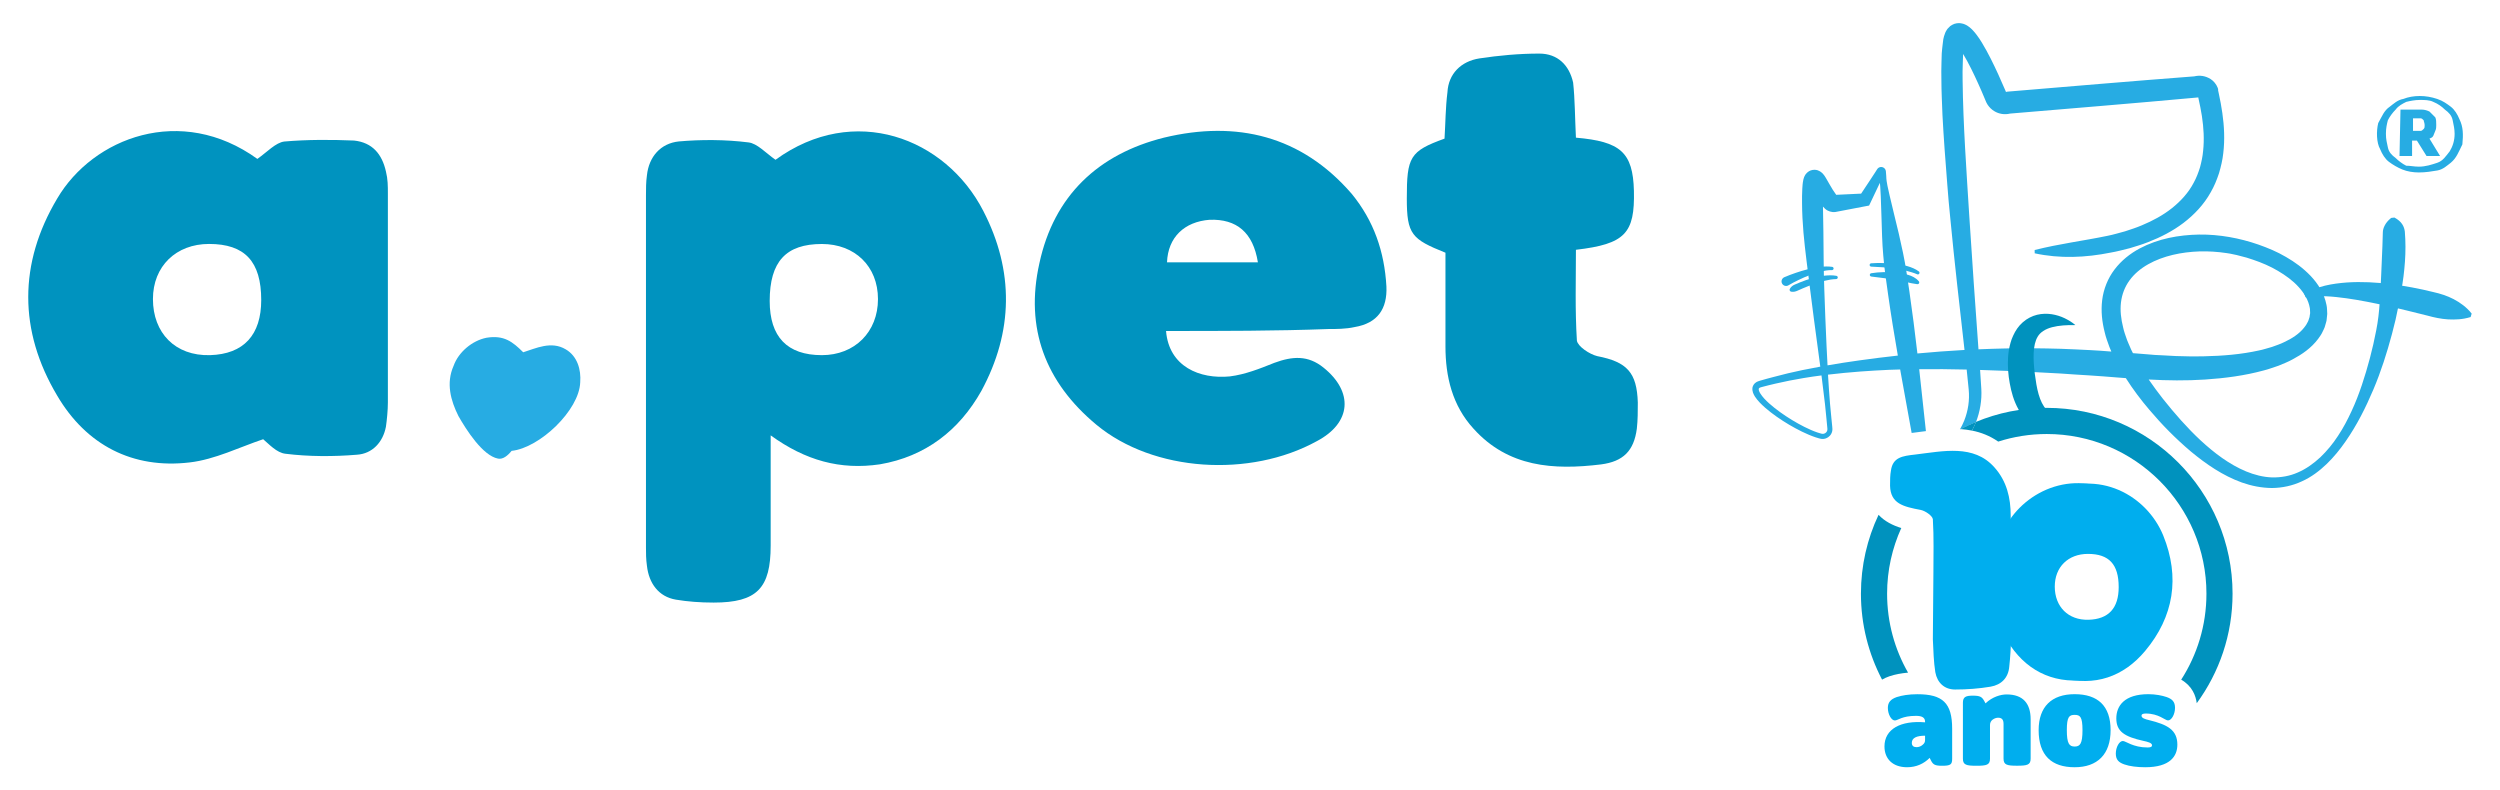
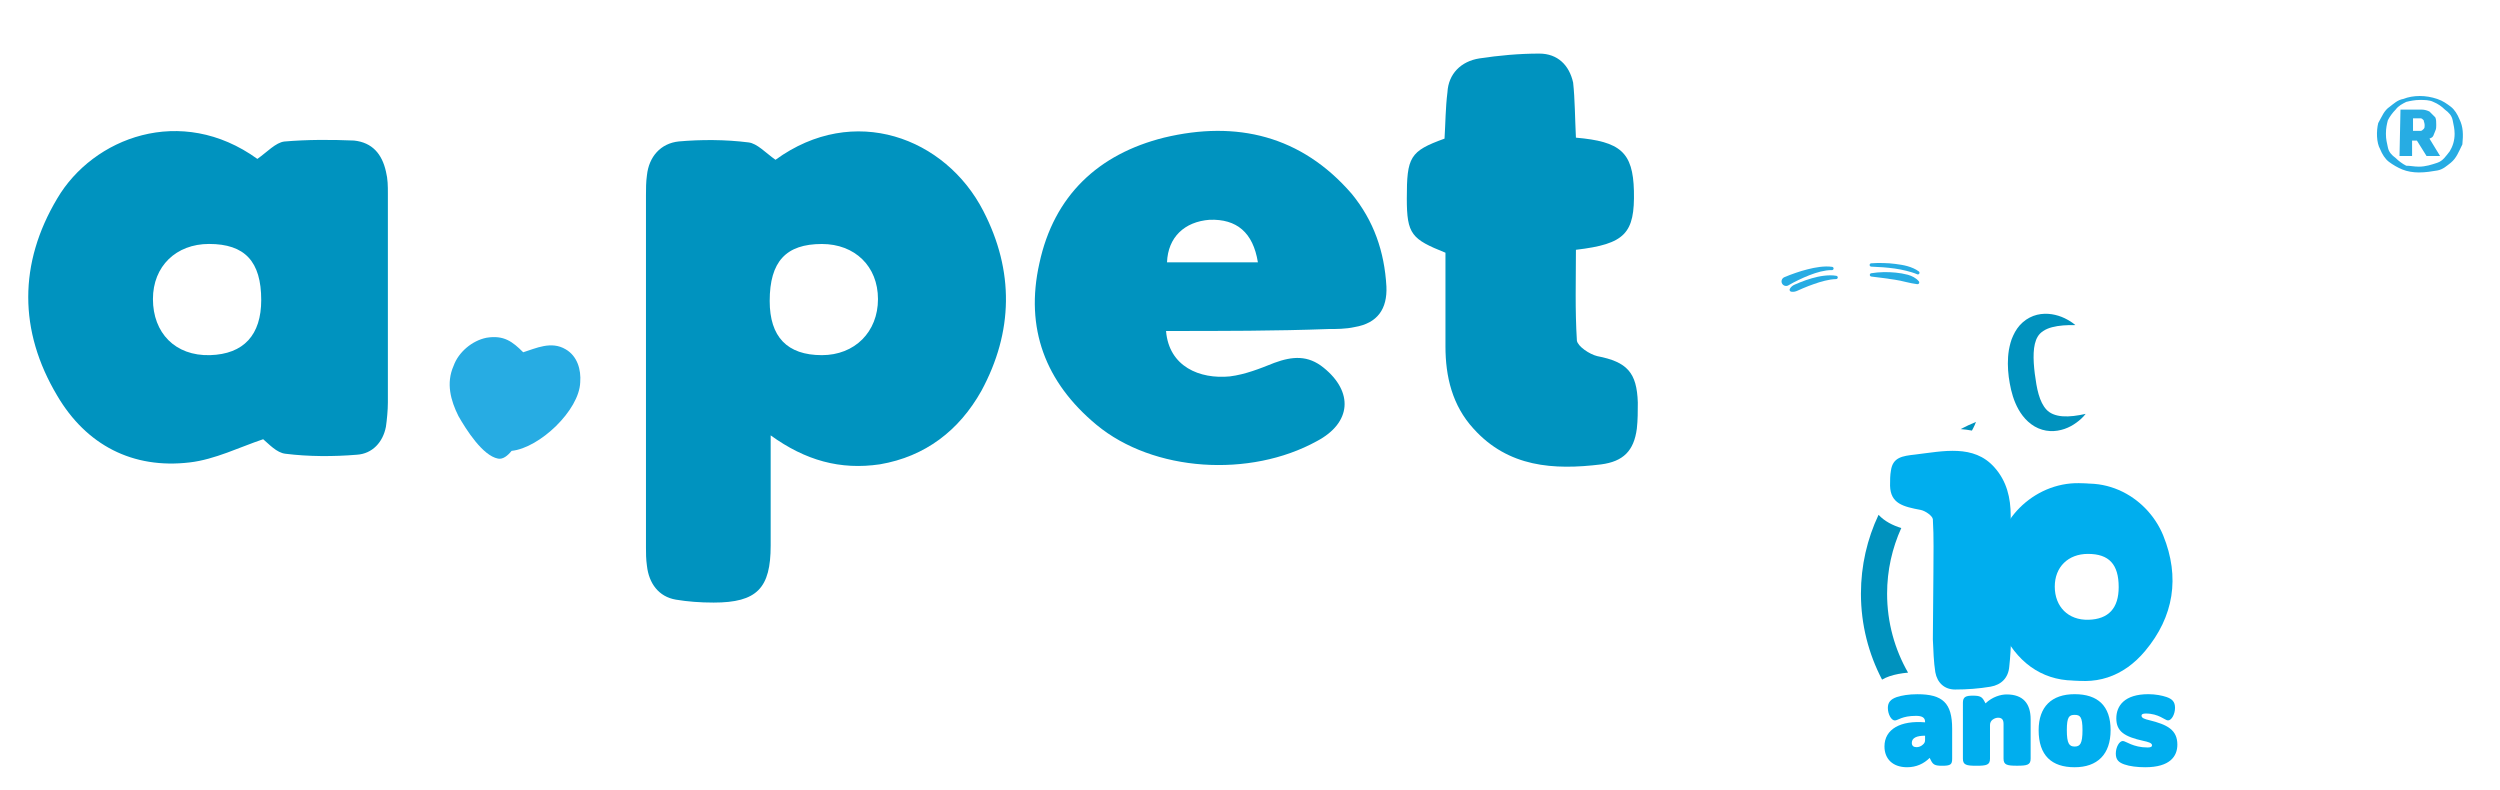
<svg xmlns="http://www.w3.org/2000/svg" id="Layer_1" x="0px" y="0px" viewBox="0 0 590.59 186.71" style="enable-background:new 0 0 590.59 186.71;" xml:space="preserve">
  <style type="text/css">	.st0{fill:#27ACE3;}	.st1{fill:#0093BF;}	.st2{fill:none;}	.st3{fill:#0092BE;}	.st4{fill:#00AEEE;}</style>
  <g>
    <g>
      <g>
        <path class="st0" d="M133.65,82.53c-3.43-2.06-7.08-0.23-10.05,0.69c-2.51-2.51-4.57-4.11-8.68-3.43    c-3.43,0.69-6.62,3.43-7.76,6.62c-1.83,4.11-0.69,8.22,1.14,11.88c1.83,3.2,5.71,9.36,9.36,10.05c1.14,0.23,2.28-0.69,3.2-1.83    c6.62-0.69,15.99-9.59,16.21-16.21C137.3,87.32,136.39,84.13,133.65,82.53z" />
      </g>
      <g>
        <g>
          <path class="st1" d="M182.06,102.85c0,9.13,0,17.58,0,26.03c0,10.05-3.2,13.47-13.47,13.47c-3.2,0-6.17-0.23-8.91-0.69     c-4.11-0.69-6.39-3.88-6.85-7.99c-0.23-1.6-0.23-2.97-0.23-4.34c0-27.86,0-55.49,0-83.13c0-1.6,0-3.2,0.23-4.8     c0.46-4.34,3.2-7.54,7.54-7.99c5.25-0.46,10.96-0.46,16.44,0.23c2.06,0.23,4.11,2.51,6.39,4.11c18.5-13.47,40.19-5.25,49.1,12.1     c7.31,14.16,7.08,28.55-0.46,42.48c-5.25,9.36-13.25,15.53-23.98,17.36C198.5,111.07,190.28,108.79,182.06,102.85z      M194.16,57.64c-8.45,0-12.33,4.11-12.33,13.47c0,8.45,4.11,12.79,12.33,12.79c7.76,0,13.25-5.48,13.25-13.25     C207.41,62.89,201.93,57.64,194.16,57.64z" />
        </g>
        <g>
          <path class="st1" d="M60.8,37.54c2.28-1.6,4.34-3.88,6.39-4.11c5.25-0.46,10.96-0.46,16.44-0.23c4.34,0.46,6.62,3.2,7.54,7.31     c0.46,1.83,0.46,3.43,0.46,5.25c0,16.44,0,32.89,0,49.33c0,1.83-0.23,4.11-0.46,5.71c-0.69,3.65-3.2,6.39-6.85,6.62     c-5.48,0.46-11.42,0.46-16.9-0.23c-2.06-0.23-3.88-2.28-5.25-3.43c-5.48,1.83-11.42,4.8-17.36,5.48     c-13.47,1.6-24.44-4.11-31.29-15.76c-9.13-15.3-9.13-31.29,0-46.59C21.97,32.52,42.75,24.52,60.8,37.54z M61.71,70.88     c0-9.13-3.88-13.25-12.33-13.25c-7.76,0-13.25,5.25-13.25,13.02c0,7.99,5.25,13.47,13.47,13.25     C57.6,83.67,61.71,79.1,61.71,70.88z" />
        </g>
        <g>
          <path class="st1" d="M275.46,78.19c0.69,8.45,7.99,11.42,15.07,10.73c3.65-0.46,7.08-1.83,10.5-3.2     c4.34-1.6,7.99-1.83,11.65,1.14c7.08,5.71,6.62,13.02-1.6,17.36c-15.76,8.68-38.59,7.31-52.07-3.88     c-12.1-10.05-16.9-22.84-13.47-38.14c3.43-15.99,13.93-25.81,29.46-29.69c17.13-4.11,32.43-0.46,44.3,13.25     c5.25,6.39,7.76,13.7,8.22,21.92c0.23,5.25-2.06,8.68-7.54,9.59c-2.06,0.46-4.34,0.46-6.17,0.46     C301.5,78.19,288.71,78.19,275.46,78.19z M275.69,61.97c7.31,0,14.39,0,21.47,0c-1.14-7.08-5.02-10.28-11.42-10.05     C279.8,52.38,275.92,56.04,275.69,61.97z" />
        </g>
        <g>
          <path class="st1" d="M372.29,32.52c10.5,0.91,13.47,3.43,13.7,12.56c0.23,10.05-2.06,12.56-13.7,13.93     c0,7.08-0.23,14.16,0.23,21.47c0.23,1.37,2.97,3.2,4.8,3.65c7.08,1.37,9.36,3.88,9.59,10.96c0,2.06,0,4.11-0.23,6.17     c-0.69,5.25-3.2,7.76-8.45,8.45c-11.19,1.37-21.92,0.69-30.14-8.45c-5.02-5.48-6.62-12.33-6.62-19.41c0-7.54,0-14.84,0-22.15     c-7.99-3.2-9.13-4.34-9.13-12.79c0-9.82,0.69-11.19,8.91-14.16c0.23-3.65,0.23-7.31,0.69-10.96c0.23-4.34,3.2-7.31,7.54-7.99     c4.57-0.69,9.36-1.14,14.16-1.14c4.34,0,7.08,2.74,7.99,6.85C372.06,23.38,372.06,27.95,372.29,32.52z" />
        </g>
      </g>
    </g>
    <g>
      <g>
        <path class="st0" d="M571.42,40.74c-1.37,0-2.74-0.23-3.88-0.69c-1.14-0.46-2.28-1.14-3.2-1.83c-0.91-0.69-1.6-1.83-2.06-2.97    c-0.91-1.6-0.91-4.34-0.46-6.17c0.91-1.6,1.37-2.97,2.74-3.88c0.91-0.69,1.83-1.6,3.2-1.83c1.14-0.46,2.51-0.69,3.88-0.69    c1.37,0,2.74,0.23,4.11,0.69c1.37,0.46,2.28,1.14,3.2,1.83c0.91,0.69,1.6,1.83,2.06,2.97c0.91,1.83,0.91,3.65,0.69,5.94    c-0.91,1.83-1.37,3.2-2.74,4.34c-0.91,0.69-1.83,1.6-3.2,1.83C574.38,40.51,573.01,40.74,571.42,40.74z M571.42,39.37    c1.6,0,2.97-0.46,4.34-0.91s2.06-1.6,2.97-2.74c0.69-1.14,1.14-2.51,1.14-4.11c0-1.14-0.23-2.06-0.46-3.2    c-0.23-1.14-0.91-1.83-1.83-2.51c-0.69-0.69-1.6-1.37-2.74-1.83c-0.91-0.46-2.06-0.46-3.2-0.46s-2.28,0.23-3.2,0.46    c-0.91,0.46-1.83,0.91-2.51,1.83c-0.69,0.69-1.37,1.6-1.83,2.51c-0.23,0.91-0.46,1.83-0.46,3.2s0.23,2.06,0.46,3.2    s0.91,1.83,1.83,2.51c0.69,0.69,1.6,1.37,2.51,1.83C569.36,39.14,570.27,39.37,571.42,39.37z M567.08,25.89h5.02    c0.69,0,1.37,0.23,1.83,0.46c0.46,0.46,0.91,0.91,1.37,1.37c0.23,0.46,0.23,1.14,0.23,1.83c0,0.46,0,0.91-0.23,1.37    c-0.23,0.46-0.23,0.69-0.46,1.14c-0.23,0.46-0.46,0.46-0.91,0.69l2.51,4.11h-3.2l-2.28-3.65h-1.14v3.65h-2.97L567.08,25.89z     M571.87,30.92c0.23,0,0.46-0.23,0.69-0.46c0.23-0.23,0.23-0.46,0.23-0.91c0-0.46-0.23-0.91-0.23-1.14    c-0.23-0.23-0.46-0.46-0.69-0.46h-1.83v2.97H571.87z" />
      </g>
    </g>
    <g>
-       <path class="st0" d="M583.65,74.9c-1.93,0.59-3.65,0.63-5.34,0.55c-1.68-0.11-3.28-0.45-4.86-0.89c-3.18-0.79-6.35-1.6-9.54-2.29   c-3.18-0.7-6.37-1.35-9.57-1.8c-3.2-0.43-6.41-0.77-9.64-0.21l-0.33-0.78c1.48-0.98,3.19-1.57,4.89-2   c1.71-0.41,3.46-0.62,5.19-0.75c3.48-0.23,6.93-0.03,10.32,0.39c3.4,0.42,6.75,1.05,10.05,1.87c1.66,0.37,3.28,0.88,4.82,1.68   c0.77,0.4,1.51,0.87,2.23,1.42c0.71,0.56,1.41,1.18,2.03,2L583.65,74.9z" />
-     </g>
+       </g>
    <g>
      <path class="st0" d="M442.04,64.55c0.96-0.16,1.91-0.24,2.88-0.26c0.96-0.02,1.93,0.01,2.89,0.11c0.97,0.09,1.93,0.26,2.89,0.51   c0.95,0.28,1.91,0.72,2.6,1.55c0.15,0.17,0.12,0.43-0.05,0.58c-0.09,0.08-0.21,0.11-0.32,0.09l-0.03,0   c-0.95-0.13-1.78-0.3-2.65-0.51c-0.86-0.24-1.76-0.39-2.66-0.55c-1.81-0.3-3.67-0.5-5.52-0.74l-0.01,0   c-0.21-0.03-0.37-0.22-0.34-0.44C441.74,64.71,441.88,64.58,442.04,64.55z" />
    </g>
    <g>
      <path class="st0" d="M442.04,62.2c0.96-0.07,1.91-0.09,2.87-0.06c0.96,0.02,1.91,0.08,2.86,0.21c0.95,0.13,1.91,0.26,2.85,0.53   c0.93,0.27,1.87,0.64,2.68,1.24c0.17,0.13,0.21,0.37,0.08,0.55c-0.11,0.15-0.31,0.2-0.47,0.13l-0.01-0.01   c-0.82-0.35-1.69-0.6-2.57-0.82c-0.88-0.22-1.79-0.4-2.71-0.53c-1.83-0.25-3.71-0.39-5.56-0.45l-0.01,0   c-0.21-0.01-0.38-0.19-0.38-0.4C441.69,62.37,441.85,62.21,442.04,62.2z" />
    </g>
    <g>
      <path class="st0" d="M422.83,68.22c0.29-0.51,0.69-0.78,1.13-0.98c0.44-0.19,0.88-0.38,1.33-0.56c0.89-0.36,1.8-0.67,2.73-0.94   c0.93-0.26,1.88-0.49,2.85-0.6c0.97-0.11,1.97-0.16,2.96,0.02c0.21,0.04,0.35,0.24,0.31,0.45c-0.03,0.18-0.19,0.31-0.37,0.32   l-0.01,0c-0.89,0.02-1.79,0.17-2.67,0.39c-0.88,0.21-1.76,0.49-2.63,0.8c-0.87,0.29-1.73,0.65-2.58,1   c-0.43,0.18-0.85,0.36-1.27,0.56c-0.42,0.19-0.87,0.32-1.43,0.23l-0.02,0c-0.25-0.04-0.43-0.28-0.39-0.53   C422.78,68.32,422.8,68.27,422.83,68.22z" />
    </g>
    <g>
      <path class="st0" d="M421.51,65.49c0.92-0.4,1.81-0.72,2.73-1.04c0.91-0.31,1.84-0.6,2.78-0.83c0.94-0.24,1.89-0.44,2.86-0.56   c0.97-0.11,1.96-0.17,2.95-0.02c0.21,0.03,0.36,0.23,0.33,0.44c-0.03,0.2-0.2,0.34-0.39,0.33l-0.01,0   c-0.89-0.02-1.79,0.14-2.68,0.35c-0.89,0.21-1.76,0.52-2.62,0.85c-0.86,0.33-1.71,0.71-2.54,1.11c-0.83,0.4-1.67,0.83-2.43,1.28   l-0.01,0.01c-0.51,0.3-1.17,0.12-1.47-0.39c-0.3-0.51-0.12-1.17,0.39-1.47C421.43,65.52,421.48,65.5,421.51,65.49z" />
    </g>
    <path class="st2" d="M519.23,22.45l-0.01-0.02c-0.02-0.07-0.01-0.01,0,0C519.22,22.44,519.23,22.45,519.23,22.45z" />
    <polygon class="st2" points="473.97,21.91 473.96,21.9 473.96,21.9 473.97,21.92  " />
    <path class="st2" d="M443.61,40.72c0,0-0.01-0.05,0-0.01C443.61,40.72,443.61,40.73,443.61,40.72L443.61,40.72z" />
-     <path class="st0" d="M568.11,54.73c-0.14-1.18-0.68-2.39-2.46-3.34l-0.77,0.09c-0.82,0.66-1.24,1.24-1.53,1.8  c-0.29,0.56-0.44,1.11-0.44,1.64c-0.02,1.08-0.05,2.16-0.1,3.26l-0.28,6.6c-0.09,2.22-0.2,4.45-0.36,6.68  c-0.15,2.25-0.38,4.36-0.82,6.57c-0.83,4.37-1.98,8.7-3.39,12.92c-0.71,2.11-1.51,4.19-2.45,6.2c-0.93,2.01-1.96,3.98-3.19,5.82  c-1.2,1.85-2.61,3.55-4.17,5.05c-1.59,1.47-3.35,2.75-5.29,3.58c-1.93,0.87-4.03,1.22-6.12,1.18c-2.1-0.07-4.17-0.61-6.14-1.42  c-3.96-1.65-7.5-4.34-10.72-7.31c-3.22-3-6.16-6.37-8.92-9.84c-1.17-1.49-2.29-3.01-3.36-4.56c4.42,0.25,8.86,0.3,13.32,0.01  c4.65-0.31,9.32-0.91,13.93-2.17c0.58-0.14,1.15-0.33,1.72-0.52c0.57-0.19,1.15-0.37,1.71-0.58c1.13-0.48,2.26-0.9,3.36-1.52  c2.18-1.16,4.35-2.63,6-4.83c0.4-0.56,0.81-1.11,1.09-1.77c0.15-0.32,0.32-0.63,0.44-0.96l0.3-1.03c0.05-0.17,0.1-0.34,0.14-0.52  l0.06-0.54l0.11-1.07c-0.01-0.36-0.03-0.71-0.05-1.07c-0.02-0.36-0.04-0.71-0.13-1.05c-0.54-2.77-2.04-5.05-3.75-6.86  c-1.74-1.82-3.73-3.27-5.82-4.47c-2.08-1.23-4.29-2.14-6.53-2.93c-4.45-1.54-9.23-2.42-14.01-2.36c-4.76,0.09-9.63,0.94-14.07,3.31  c-2.2,1.19-4.27,2.81-5.87,4.92c-1.6,2.09-2.63,4.67-2.94,7.27c-0.32,2.6-0.02,5.16,0.59,7.55c0.27,1.22,0.71,2.35,1.12,3.5  c0.14,0.37,0.3,0.73,0.46,1.09c-1.65-0.13-3.3-0.26-4.95-0.34c-2.28-0.13-4.56-0.21-6.84-0.31c-2.28-0.07-4.56-0.11-6.85-0.13  c-4.25-0.03-8.5,0.07-12.75,0.25c-0.76-10.43-1.49-20.86-2.16-31.28c-0.67-10.8-1.46-21.64-1.59-32.33  c-0.01-1.34-0.03-2.67,0.04-3.97l0.07-1.96c0-0.08,0.02-0.15,0.02-0.23c0.01,0.01,0.02,0.02,0.02,0.04  c1.29,2.15,2.45,4.56,3.54,6.97c0.55,1.21,1.08,2.44,1.59,3.67l0.19,0.46l0.08,0.18l0.11,0.24c0.08,0.16,0.18,0.31,0.27,0.46  c0.4,0.6,0.93,1.11,1.54,1.48c1.1,0.69,2.49,0.89,3.75,0.58l21.92-1.84c7.38-0.6,14.76-1.29,22.13-1.94l0.4-0.04l0.05,0.24  c0.32,1.4,0.59,2.79,0.81,4.17c0.42,2.76,0.58,5.53,0.29,8.2c-0.11,1.34-0.4,2.64-0.74,3.92c-0.39,1.26-0.86,2.49-1.49,3.63  c-1.21,2.32-3.02,4.31-5.12,5.99c-2.11,1.68-4.56,3-7.14,4.07c-1.28,0.55-2.63,0.98-3.98,1.42c-1.37,0.36-2.73,0.79-4.14,1.06  c-5.61,1.17-11.33,1.87-17.19,3.35l0.01,0.78c5.94,1.29,12.04,1.03,18-0.18c1.5-0.25,2.98-0.67,4.46-1.03  c1.47-0.45,2.95-0.88,4.39-1.46c2.89-1.12,5.72-2.56,8.28-4.5c2.55-1.94,4.85-4.36,6.45-7.25c0.83-1.42,1.45-2.95,1.96-4.5  c0.46-1.56,0.84-3.15,1.01-4.75c0.38-3.2,0.22-6.38-0.22-9.45c-0.22-1.54-0.5-3.05-0.82-4.53l-0.12-0.55l-0.06-0.28L524,21.05  c-0.03-0.11-0.07-0.22-0.11-0.33c-0.33-0.87-0.98-1.6-1.66-2.04c-1.25-0.78-2.56-0.95-3.87-0.64c-7.33,0.58-14.66,1.13-21.98,1.76  l-22.14,1.85l-0.36,0.07l-0.14-0.34c-0.54-1.27-1.09-2.53-1.67-3.79c-1.16-2.52-2.36-5.01-3.87-7.51  c-0.38-0.63-0.79-1.25-1.28-1.89c-0.24-0.32-0.5-0.64-0.82-0.98c-0.16-0.17-0.31-0.34-0.53-0.52l-0.31-0.27l-0.4-0.28  c-0.07-0.05-0.13-0.09-0.21-0.14l-0.29-0.15l-0.3-0.13l-0.15-0.06l-0.21-0.06c-0.3-0.07-0.57-0.13-0.91-0.14  c-0.37,0.01-0.77,0.06-1.11,0.18c-0.33,0.13-0.67,0.31-0.96,0.52c-0.21,0.18-0.4,0.37-0.58,0.58l-0.13,0.16l-0.08,0.12l-0.15,0.25  c-0.09,0.16-0.21,0.36-0.25,0.49c-0.1,0.26-0.22,0.57-0.28,0.8l-0.17,0.7l-0.14,1.13c-0.08,0.75-0.19,1.52-0.23,2.24l-0.06,2.11  c-0.06,1.42-0.04,2.79-0.02,4.17c0,2.77,0.16,5.49,0.25,8.23c0.16,2.72,0.3,5.45,0.51,8.16c0.19,2.72,0.39,5.43,0.62,8.14  l0.33,4.07l0.39,4.06c0.99,10.39,2.19,20.75,3.36,31.1c-3.72,0.21-7.43,0.48-11.13,0.83c-0.57-4.89-1.18-9.77-1.89-14.64  c-0.45-3.05-0.87-6.1-1.51-9.13c-0.62-3.03-1.34-6.04-2.09-9.05l-1.08-4.52c-0.31-1.51-0.77-3.01-0.79-4.56l-0.09-1.15l-0.01-0.06  c-0.01-0.09-0.04-0.17-0.07-0.26c-0.07-0.17-0.2-0.34-0.35-0.45c-0.3-0.23-0.68-0.29-1.05-0.17c-0.18,0.06-0.35,0.18-0.47,0.32  c-0.03,0.04-0.06,0.07-0.08,0.11l-0.05,0.08l-0.02,0.03l-0.08,0.12l-0.31,0.49l-1.27,1.94l-2.08,3.14l-5.89,0.28  c-0.27-0.36-0.53-0.74-0.78-1.14c-0.56-0.89-1.03-1.77-1.67-2.86c-0.08-0.14-0.18-0.29-0.29-0.46l-0.21-0.28  c-0.07-0.09-0.21-0.25-0.32-0.37c-0.09-0.08-0.22-0.2-0.34-0.28c-0.07-0.06-0.33-0.23-0.66-0.36c-0.22-0.1-0.72-0.23-1.35-0.12  c-0.6,0.12-0.9,0.33-1.27,0.65c-0.37,0.37-0.33,0.39-0.49,0.62c-0.12,0.21-0.18,0.36-0.21,0.43c-0.08,0.2-0.14,0.42-0.16,0.52  c-0.13,0.55-0.14,0.85-0.19,1.21c-0.03,0.33-0.05,0.64-0.07,0.95c-0.07,1.21-0.07,2.35-0.06,3.5c0.01,2.3,0.14,4.61,0.33,6.88  c0.4,4.55,1.05,9.06,1.59,13.57c0.57,4.51,1.15,9.01,1.77,13.51c0.21,1.54,0.41,3.08,0.62,4.62c-1.43,0.26-2.87,0.53-4.3,0.83  c-2.23,0.45-4.47,1.01-6.66,1.59c-1.1,0.29-2.19,0.57-3.32,0.91c-0.14,0.05-0.28,0.09-0.44,0.15c-0.06,0.02-0.2,0.08-0.3,0.13  c-0.09,0.06-0.17,0.12-0.26,0.18c-0.34,0.22-0.65,0.68-0.74,1.14c-0.13,0.95,0.26,1.59,0.57,2.13c0.7,1.07,1.56,1.87,2.43,2.65  c0.88,0.77,1.8,1.47,2.74,2.13c1.89,1.32,3.86,2.49,5.94,3.51c1.04,0.5,2.1,0.97,3.21,1.34c0.28,0.09,0.56,0.18,0.85,0.26  c0.24,0.08,0.69,0.17,1.06,0.12c0.77-0.07,1.47-0.55,1.82-1.23c0.18-0.34,0.27-0.72,0.26-1.1c0-0.21-0.02-0.33-0.03-0.47  l-0.04-0.42l-0.17-1.69c-0.11-1.13-0.23-2.25-0.32-3.38c-0.19-2.29-0.34-4.59-0.48-6.89c2.55-0.3,5.11-0.55,7.67-0.74  c2.24-0.19,4.5-0.27,6.75-0.4c0.88-0.02,1.76-0.05,2.63-0.08c0.03,0.19,0.06,0.38,0.1,0.58l2.61,14.41c0.1-0.01,0.2-0.02,0.29-0.03  c0.61-0.07,1.29-0.16,1.98-0.26c0.36-0.05,0.73-0.1,1.1-0.14l-1.58-14.6c0-0.01,0-0.02,0-0.03c3.74-0.04,7.48,0,11.21,0.09  c0.17,1.6,0.34,3.19,0.48,4.73c0.24,2.52-0.14,5.01-1.07,7.36c-0.28,0.68-0.61,1.36-0.98,2c0.05,0,0.09,0,0.14,0.01  c1.18-0.62,2.39-1.19,3.63-1.7c0.96-2.47,1.41-5.19,1.26-7.81c-0.08-1.53-0.18-3.02-0.29-4.5c4.08,0.12,8.16,0.29,12.24,0.48  c2.25,0.14,4.49,0.24,6.74,0.36c2.24,0.15,4.49,0.32,6.73,0.44c2.25,0.12,4.49,0.34,6.73,0.5c0.66,0.05,1.33,0.1,1.99,0.15  c1.69,2.66,3.57,5.16,5.58,7.51c2.99,3.54,6.24,6.83,9.8,9.84c3.58,2.96,7.5,5.68,12.03,7.31c2.25,0.8,4.66,1.28,7.1,1.3  c2.44-0.02,4.89-0.55,7.08-1.58c2.22-0.99,4.15-2.46,5.85-4.09c1.7-1.64,3.18-3.47,4.5-5.38c2.66-3.82,4.74-7.97,6.54-12.22  c1.8-4.25,3.2-8.65,4.39-13.11c0.29-1.12,0.58-2.24,0.85-3.38c0.26-1.18,0.49-2.28,0.72-3.42c0.45-2.26,0.86-4.53,1.16-6.83  c0.28-2.3,0.47-4.62,0.46-6.97C568.26,57.1,568.2,55.91,568.11,54.73z M519.22,22.43l0.01,0.02  C519.23,22.45,519.22,22.44,519.22,22.43C519.22,22.42,519.21,22.36,519.22,22.43z M473.96,21.9l0.01,0.01l0,0.01L473.96,21.9  C473.96,21.9,473.96,21.9,473.96,21.9z M427.25,44.31c-0.02-0.01-0.06-0.07-0.04-0.05c0.02,0.02,0.02,0.02,0.05,0.06  c0.01,0.01,0.01,0.02,0.02,0.02C427.27,44.33,427.25,44.32,427.25,44.31z M443.61,40.72L443.61,40.72c0,0,0-0.01,0-0.01  C443.61,40.68,443.61,40.72,443.61,40.72z M431.58,101.9c-0.17,0.33-0.52,0.56-0.89,0.59c-0.2,0.01-0.32-0.01-0.62-0.1  c-0.26-0.07-0.52-0.16-0.78-0.24c-1.03-0.35-2.05-0.82-3.04-1.31c-1.99-1-3.9-2.17-5.71-3.47c-0.9-0.65-1.78-1.34-2.6-2.07  c-0.81-0.73-1.59-1.53-2.11-2.38c-0.26-0.41-0.4-0.87-0.35-1.06c0.04-0.09,0.05-0.15,0.18-0.23l0.09-0.06  c0.02,0,0.02-0.01,0.09-0.03l0.36-0.11c1.05-0.29,2.16-0.55,3.26-0.81c2.21-0.5,4.39-0.95,6.62-1.31c1.4-0.24,2.81-0.44,4.22-0.62  c0.29,2.27,0.57,4.54,0.83,6.81c0.13,1.13,0.22,2.25,0.34,3.38l0.16,1.69l0.04,0.42c0.01,0.14,0.03,0.3,0.03,0.37  C431.71,101.55,431.67,101.74,431.58,101.9z M439.22,85.14c-2.5,0.34-5,0.74-7.49,1.17c-0.08-1.5-0.17-3-0.23-4.5  c-0.2-4.53-0.4-9.05-0.54-13.58c-0.17-4.52-0.15-9.05-0.21-13.55l-0.1-5.87c0.01,0.01,0.02,0.03,0.04,0.04l0.46,0.47  c0.43,0.38,0.77,0.52,1.14,0.64c0.35,0.11,0.79,0.19,1.3,0.12l0.42-0.08l6.69-1.28l0.85-0.16l0.28-0.59l1.99-4.19l0.28-0.58  c0.13,1.08,0.13,2.18,0.21,3.27l0.16,4.65c0.1,3.1,0.15,6.21,0.43,9.28c0.25,3.08,0.71,6.13,1.14,9.18  c0.68,4.82,1.47,9.62,2.3,14.42C445.28,84.34,442.25,84.71,439.22,85.14z M503.88,83.43c-0.03-0.06-0.07-0.12-0.1-0.19  c-0.27-0.47-0.46-0.96-0.67-1.45c-0.2-0.49-0.44-0.97-0.62-1.46c-0.34-0.99-0.72-1.97-0.93-2.98c-0.5-1.99-0.74-4-0.51-5.91  c0.23-1.91,0.91-3.69,2.03-5.22c1.11-1.53,2.65-2.81,4.41-3.8c3.54-1.99,7.83-2.88,12.1-3.03c2.14-0.06,4.3,0.08,6.42,0.4  c0.53,0.06,1.06,0.18,1.58,0.29c0.53,0.1,1.05,0.22,1.57,0.37l1.57,0.41l1.54,0.5c2.04,0.69,4.03,1.54,5.85,2.62  c1.82,1.07,3.54,2.31,4.89,3.81c1.36,1.48,2.35,3.2,2.64,4.91c0.06,0.21,0.06,0.43,0.06,0.64l0.03,0.63l-0.1,0.61l-0.04,0.31  c-0.03,0.1-0.07,0.2-0.1,0.3l-0.19,0.59c-0.07,0.2-0.2,0.38-0.3,0.57c-0.17,0.39-0.46,0.73-0.73,1.09  c-1.12,1.41-2.82,2.53-4.67,3.38c-0.9,0.46-1.92,0.78-2.89,1.14c-0.5,0.16-1.02,0.29-1.53,0.44c-0.51,0.14-1.02,0.3-1.55,0.39  c-4.19,0.93-8.57,1.29-12.97,1.38c-1.1,0-2.2,0.05-3.31,0.02l-3.32-0.08c-1.11-0.04-2.21-0.13-3.32-0.18l-1.66-0.08l-1.66-0.14  L503.88,83.43z" />
    <path class="st3" d="M450.75,158.9c-3.15-5.5-4.95-11.87-4.95-18.65c0-5.53,1.21-10.78,3.35-15.51c-2-0.62-3.92-1.57-5.37-3.12  c-2.67,5.66-4.16,11.97-4.16,18.63c0,7.32,1.81,14.22,4.99,20.3c0.52-0.3,1.1-0.57,1.77-0.8  C447.66,159.32,449.17,159.04,450.75,158.9z" />
-     <path class="st3" d="M465.84,101.72c2.14,0.42,4.24,1.23,6.21,2.6c3.62-1.16,7.47-1.79,11.47-1.79c20.8,0,37.72,16.92,37.72,37.72  c0,7.47-2.19,14.44-5.96,20.31c2.62,1.53,3.45,3.81,3.67,5.56c5.32-7.26,8.46-16.2,8.46-25.87c0-24.21-19.69-43.9-43.9-43.9  c-5.92,0-11.57,1.18-16.72,3.32c-0.1,0.25-0.19,0.5-0.3,0.74C466.3,100.86,466.07,101.29,465.84,101.72z" />
    <path class="st3" d="M465.84,101.72c0.23-0.43,0.46-0.86,0.66-1.31c0.11-0.24,0.2-0.49,0.3-0.74c-1.24,0.51-2.45,1.08-3.63,1.7  C464.06,101.43,464.95,101.55,465.84,101.72z" />
    <g>
      <g>
        <g>
          <path class="st4" d="M461.17,172.14v7.1c0,1.37-0.38,1.66-2.37,1.66c-1.69,0-2.14-0.26-2.65-1.28l-0.29-0.58     c-1.37,1.37-3.16,2.21-5.34,2.21c-3.36,0-5.34-1.95-5.34-4.92c0-4.12,3.87-6.17,9.59-5.69v-0.16c0-0.99-0.77-1.37-2.14-1.37     c-3.32,0-4.28,1.09-4.99,1.09c-0.86,0-1.66-1.5-1.66-2.97c0-1.28,0.64-2.05,2.11-2.56c1.15-0.38,2.85-0.67,4.83-0.67     C458.96,163.99,461.17,166.1,461.17,172.14z M454.77,174.79v-0.99c-1.98,0-3.13,0.51-3.13,1.69c0,0.7,0.42,1.02,1.12,1.02     c0.54,0,1.09-0.22,1.5-0.61C454.65,175.56,454.77,175.27,454.77,174.79z" />
        </g>
        <g>
          <path class="st4" d="M479.71,169.93v9.3c0,1.47-0.83,1.66-3.2,1.66s-3.2-0.19-3.2-1.66v-8.18c0-0.96-0.32-1.5-1.28-1.5     c-0.32,0-0.8,0.1-1.25,0.42c-0.38,0.26-0.67,0.7-0.67,1.28v7.99c0,1.47-0.83,1.66-3.2,1.66c-2.37,0-3.2-0.19-3.2-1.66V166     c0-1.37,0.7-1.66,2.33-1.66c1.69,0,2.17,0.26,2.72,1.28l0.29,0.54c1.63-1.57,3.64-2.11,4.99-2.11     C477.95,164.05,479.71,166.23,479.71,169.93z" />
        </g>
        <g>
          <path class="st4" d="M481.6,172.49c0-5.53,3.07-8.5,8.5-8.5c5.47,0,8.5,2.75,8.5,8.5c0,5.72-3.13,8.76-8.5,8.76     C484.67,181.25,481.6,178.47,481.6,172.49z M491.96,172.49c0-3.2-0.58-3.61-1.85-3.61c-1.28,0-1.85,0.42-1.85,3.61     s0.58,3.87,1.85,3.87C491.38,176.36,491.96,175.69,491.96,172.49z" />
        </g>
        <g>
          <path class="st4" d="M501.84,180.58c-1.28-0.45-2.01-1.06-2.01-2.56c0-1.47,0.8-2.97,1.66-2.97c0.7,0,2.4,1.53,5.85,1.53     c0.8,0,1.05-0.19,1.05-0.51c0-0.58-1.02-0.83-2.05-1.05c-4.48-0.99-6.39-2.24-6.39-5.31c0-2.97,1.92-5.72,7.58-5.72     c1.66,0,3.26,0.32,4.28,0.67c1.28,0.45,2.01,1.06,2.01,2.56c0,1.47-0.8,2.97-1.66,2.97c-0.7,0-2.17-1.63-5.24-1.63     c-0.7,0-1.02,0.16-1.02,0.51c0,0.58,0.86,0.83,1.79,1.05c4.32,1.06,6.68,2.3,6.68,5.79c0,2.75-1.73,5.34-7.61,5.34     C504.94,181.25,503.08,181.03,501.84,180.58z" />
        </g>
      </g>
      <g>
        <g>
          <g>
            <path class="st4" d="M475.12,151.01c-0.13,2.17-0.21,4.3-0.46,6.46c-0.21,2.63-1.84,4.3-4.42,4.75      c-2.71,0.46-5.55,0.67-8.38,0.67c-2.5,0-4.21-1.58-4.67-4.09c-0.38-2.42-0.46-5.05-0.58-7.76l0.13-15.68      c0-4.21,0.13-8.38-0.13-12.72c-0.13-0.79-1.71-1.92-2.84-2.17c-4.21-0.79-7.15-1.5-7.27-5.71c0-1.25,0-2.5,0.21-3.63      c0.46-3.09,2.66-3.41,5.74-3.75c6.59-0.79,13.79-2.47,18.67,2.99c2.96,3.29,3.88,7.26,3.88,11.47c0,4.42,0,8.84,0,13.18      L475.12,151.01z" />
          </g>
        </g>
        <g>
          <g>
            <path class="st4" d="M502.91,157.34c-3.29,1.13-6.71,2.84-10.22,3.29c-8.05,0.92-14.43-2.5-18.52-9.3      c-5.46-9.09-5.46-18.52,0-27.61c5.25-8.72,17.52-13.39,28.19-5.67c0,0,4.74,6.4,4.84,18.72      C507.28,147.65,502.91,157.34,502.91,157.34z M500.51,138.69c0-5.34-2.25-7.84-7.26-7.84c-4.67,0-7.84,3.09-7.84,7.72      c0,4.75,3.17,7.97,7.97,7.84C498.14,146.28,500.51,143.66,500.51,138.69z" />
          </g>
          <g>
            <path class="st4" d="M503.32,140.84c2.01-12.15-19.25-24.31-19.25-24.31c11.75-5.96,23.13,0.56,26.97,9.99      c3.98,9.83,2.52,19.14-4.29,27.27c-5.09,6.08-11.93,8.47-19.74,6.31c-3.39-1-6.5-3.22-9.58-4.84      C477.42,155.26,501.54,151.57,503.32,140.84z" />
          </g>
        </g>
      </g>
    </g>
    <g>
      <path class="st3" d="M490.28,76.8c-1.99-0.03-3.88,0.07-5.51,0.5c-1.64,0.43-2.81,1.23-3.38,2.21c-1.21,1.95-1.12,5.37-0.7,8.76   c0.23,1.75,0.48,3.41,0.91,4.89c0.43,1.49,1.03,2.74,1.85,3.61c0.81,0.88,2.1,1.44,3.78,1.57c1.67,0.13,3.54-0.13,5.48-0.57   c-0.61,0.8-1.37,1.48-2.2,2.08c-0.83,0.61-1.76,1.12-2.8,1.48c-1.04,0.35-2.19,0.57-3.42,0.5c-1.23-0.06-2.51-0.43-3.64-1.09   c-2.28-1.34-3.69-3.51-4.55-5.54c-0.88-2.07-1.28-4.17-1.56-6.16c-0.25-2.04-0.32-4.17,0.04-6.4c0.22-1.12,0.47-2.25,1.02-3.38   c0.51-1.12,1.23-2.23,2.24-3.11c0.99-0.89,2.21-1.5,3.4-1.79c1.2-0.29,2.38-0.29,3.46-0.13c1.08,0.17,2.09,0.49,3.02,0.93   C488.65,75.62,489.52,76.13,490.28,76.8z" />
    </g>
  </g>
</svg>